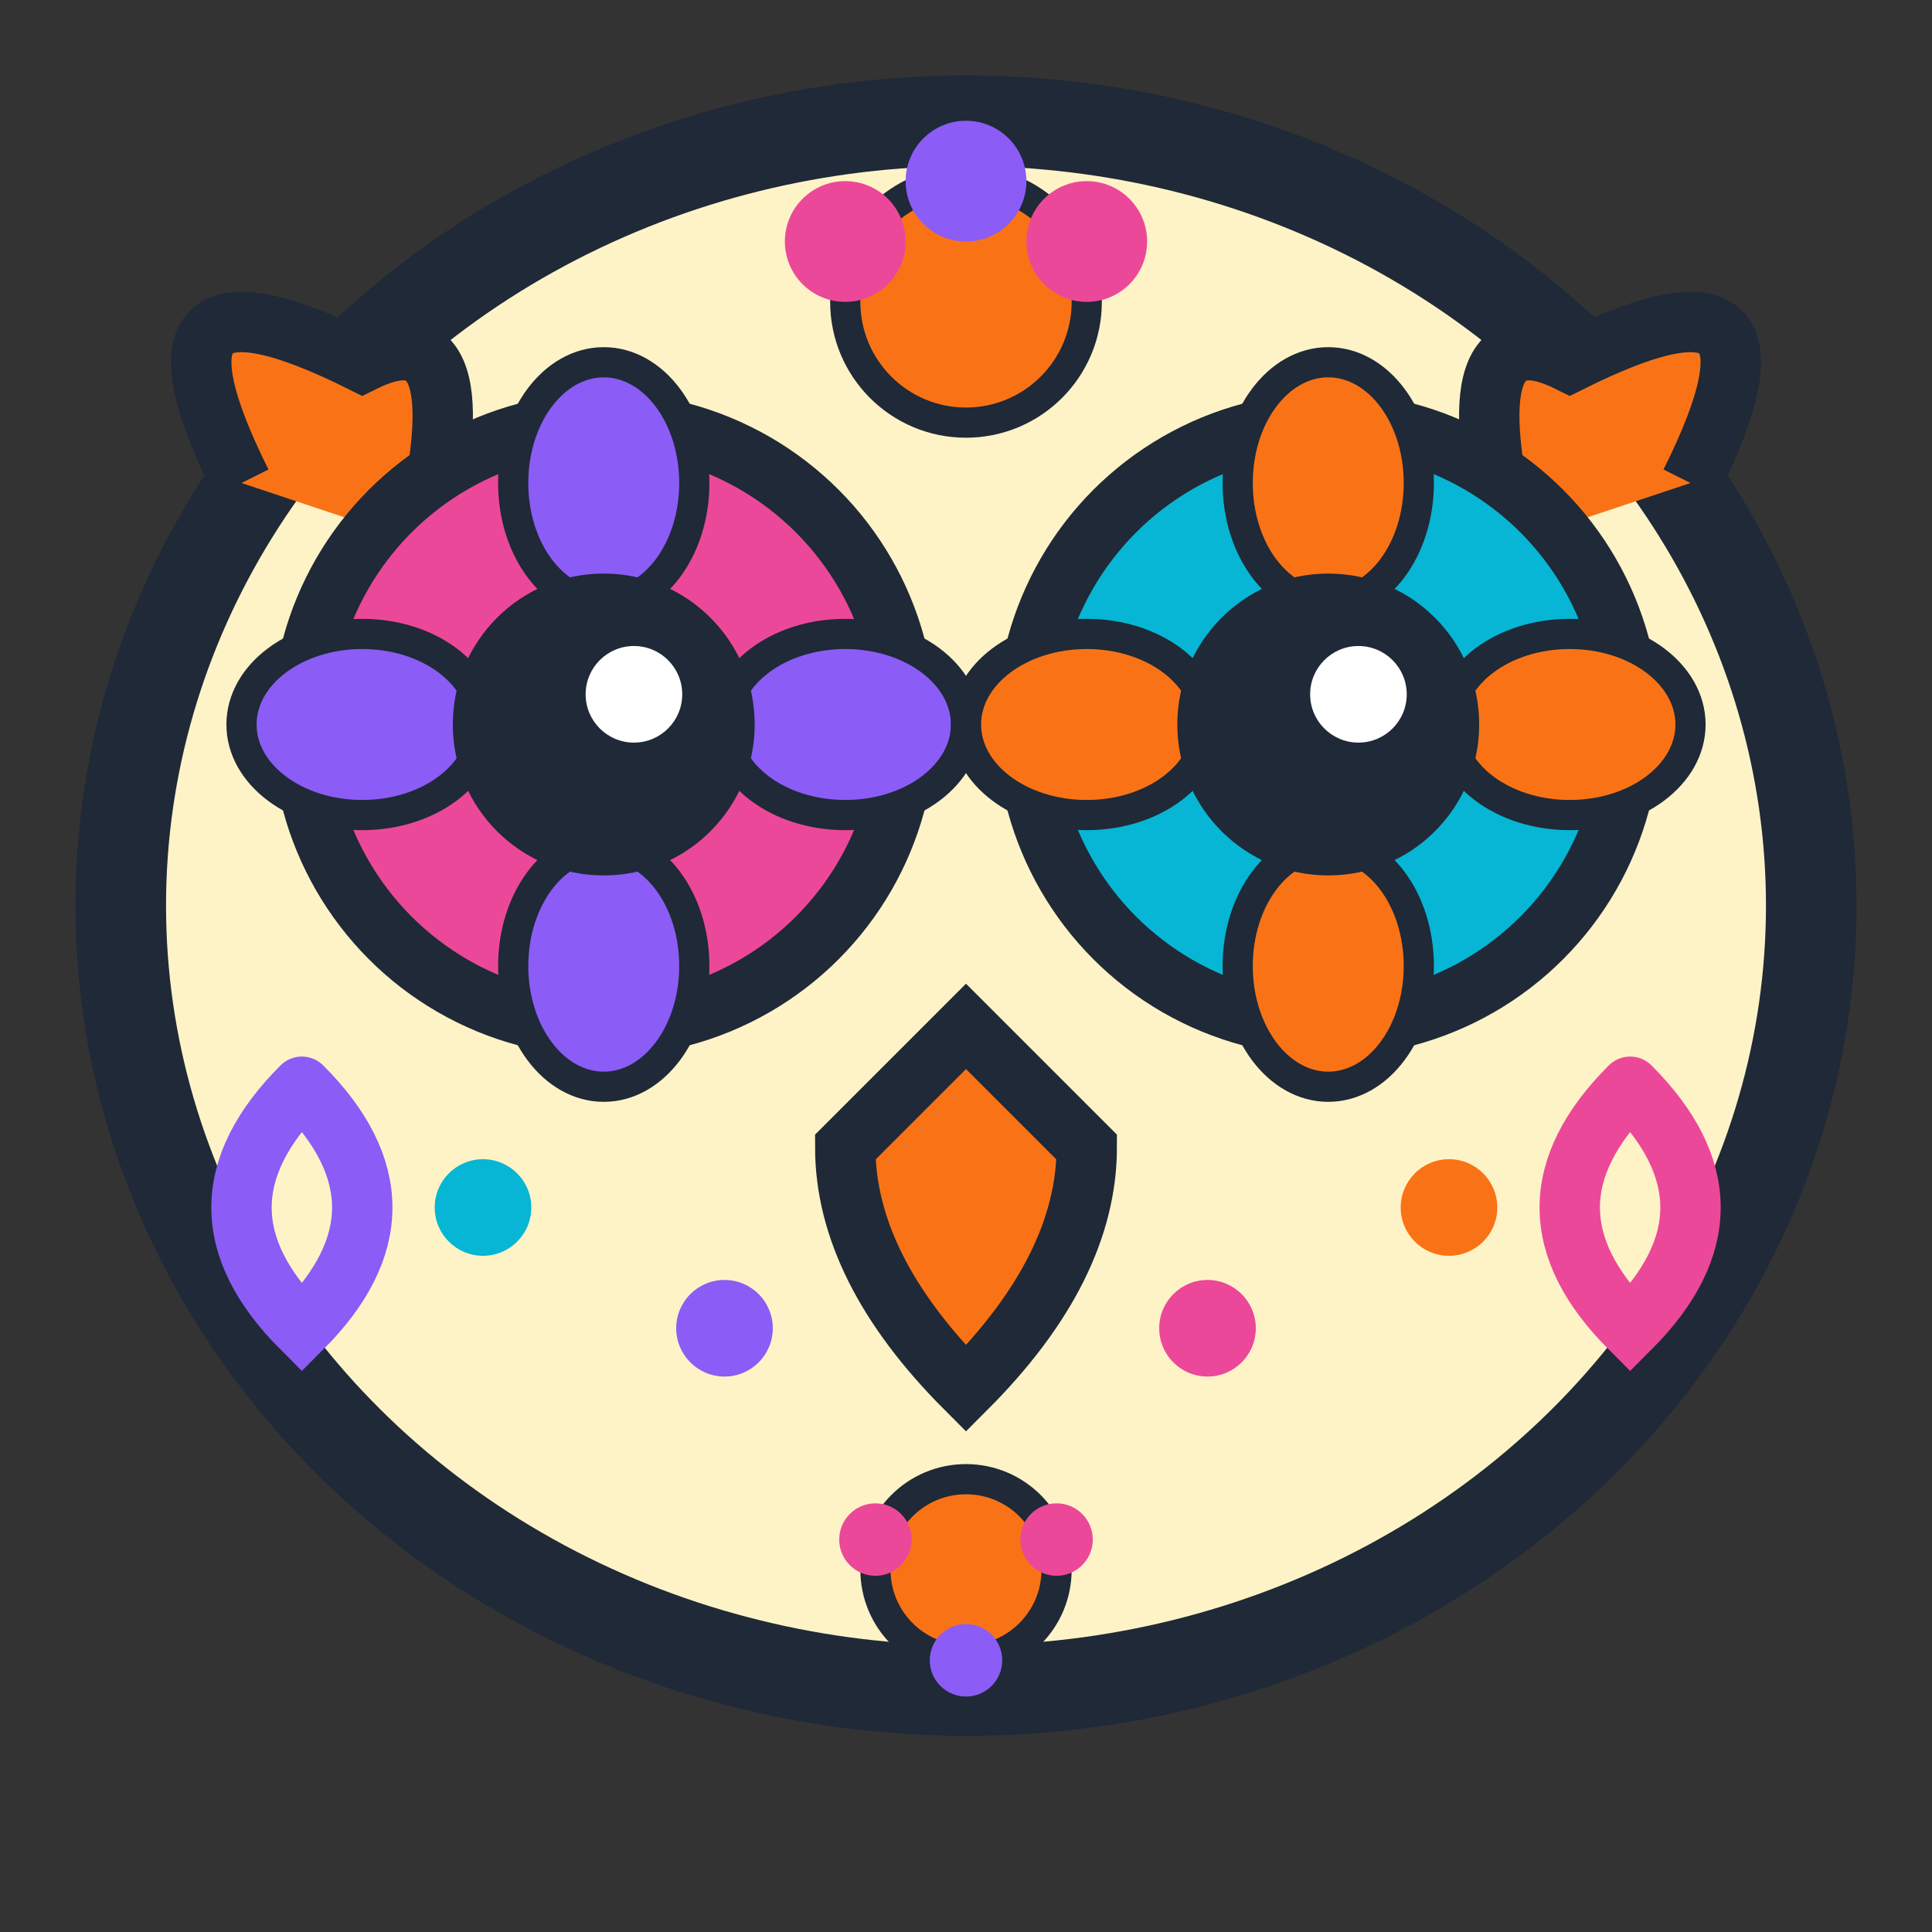
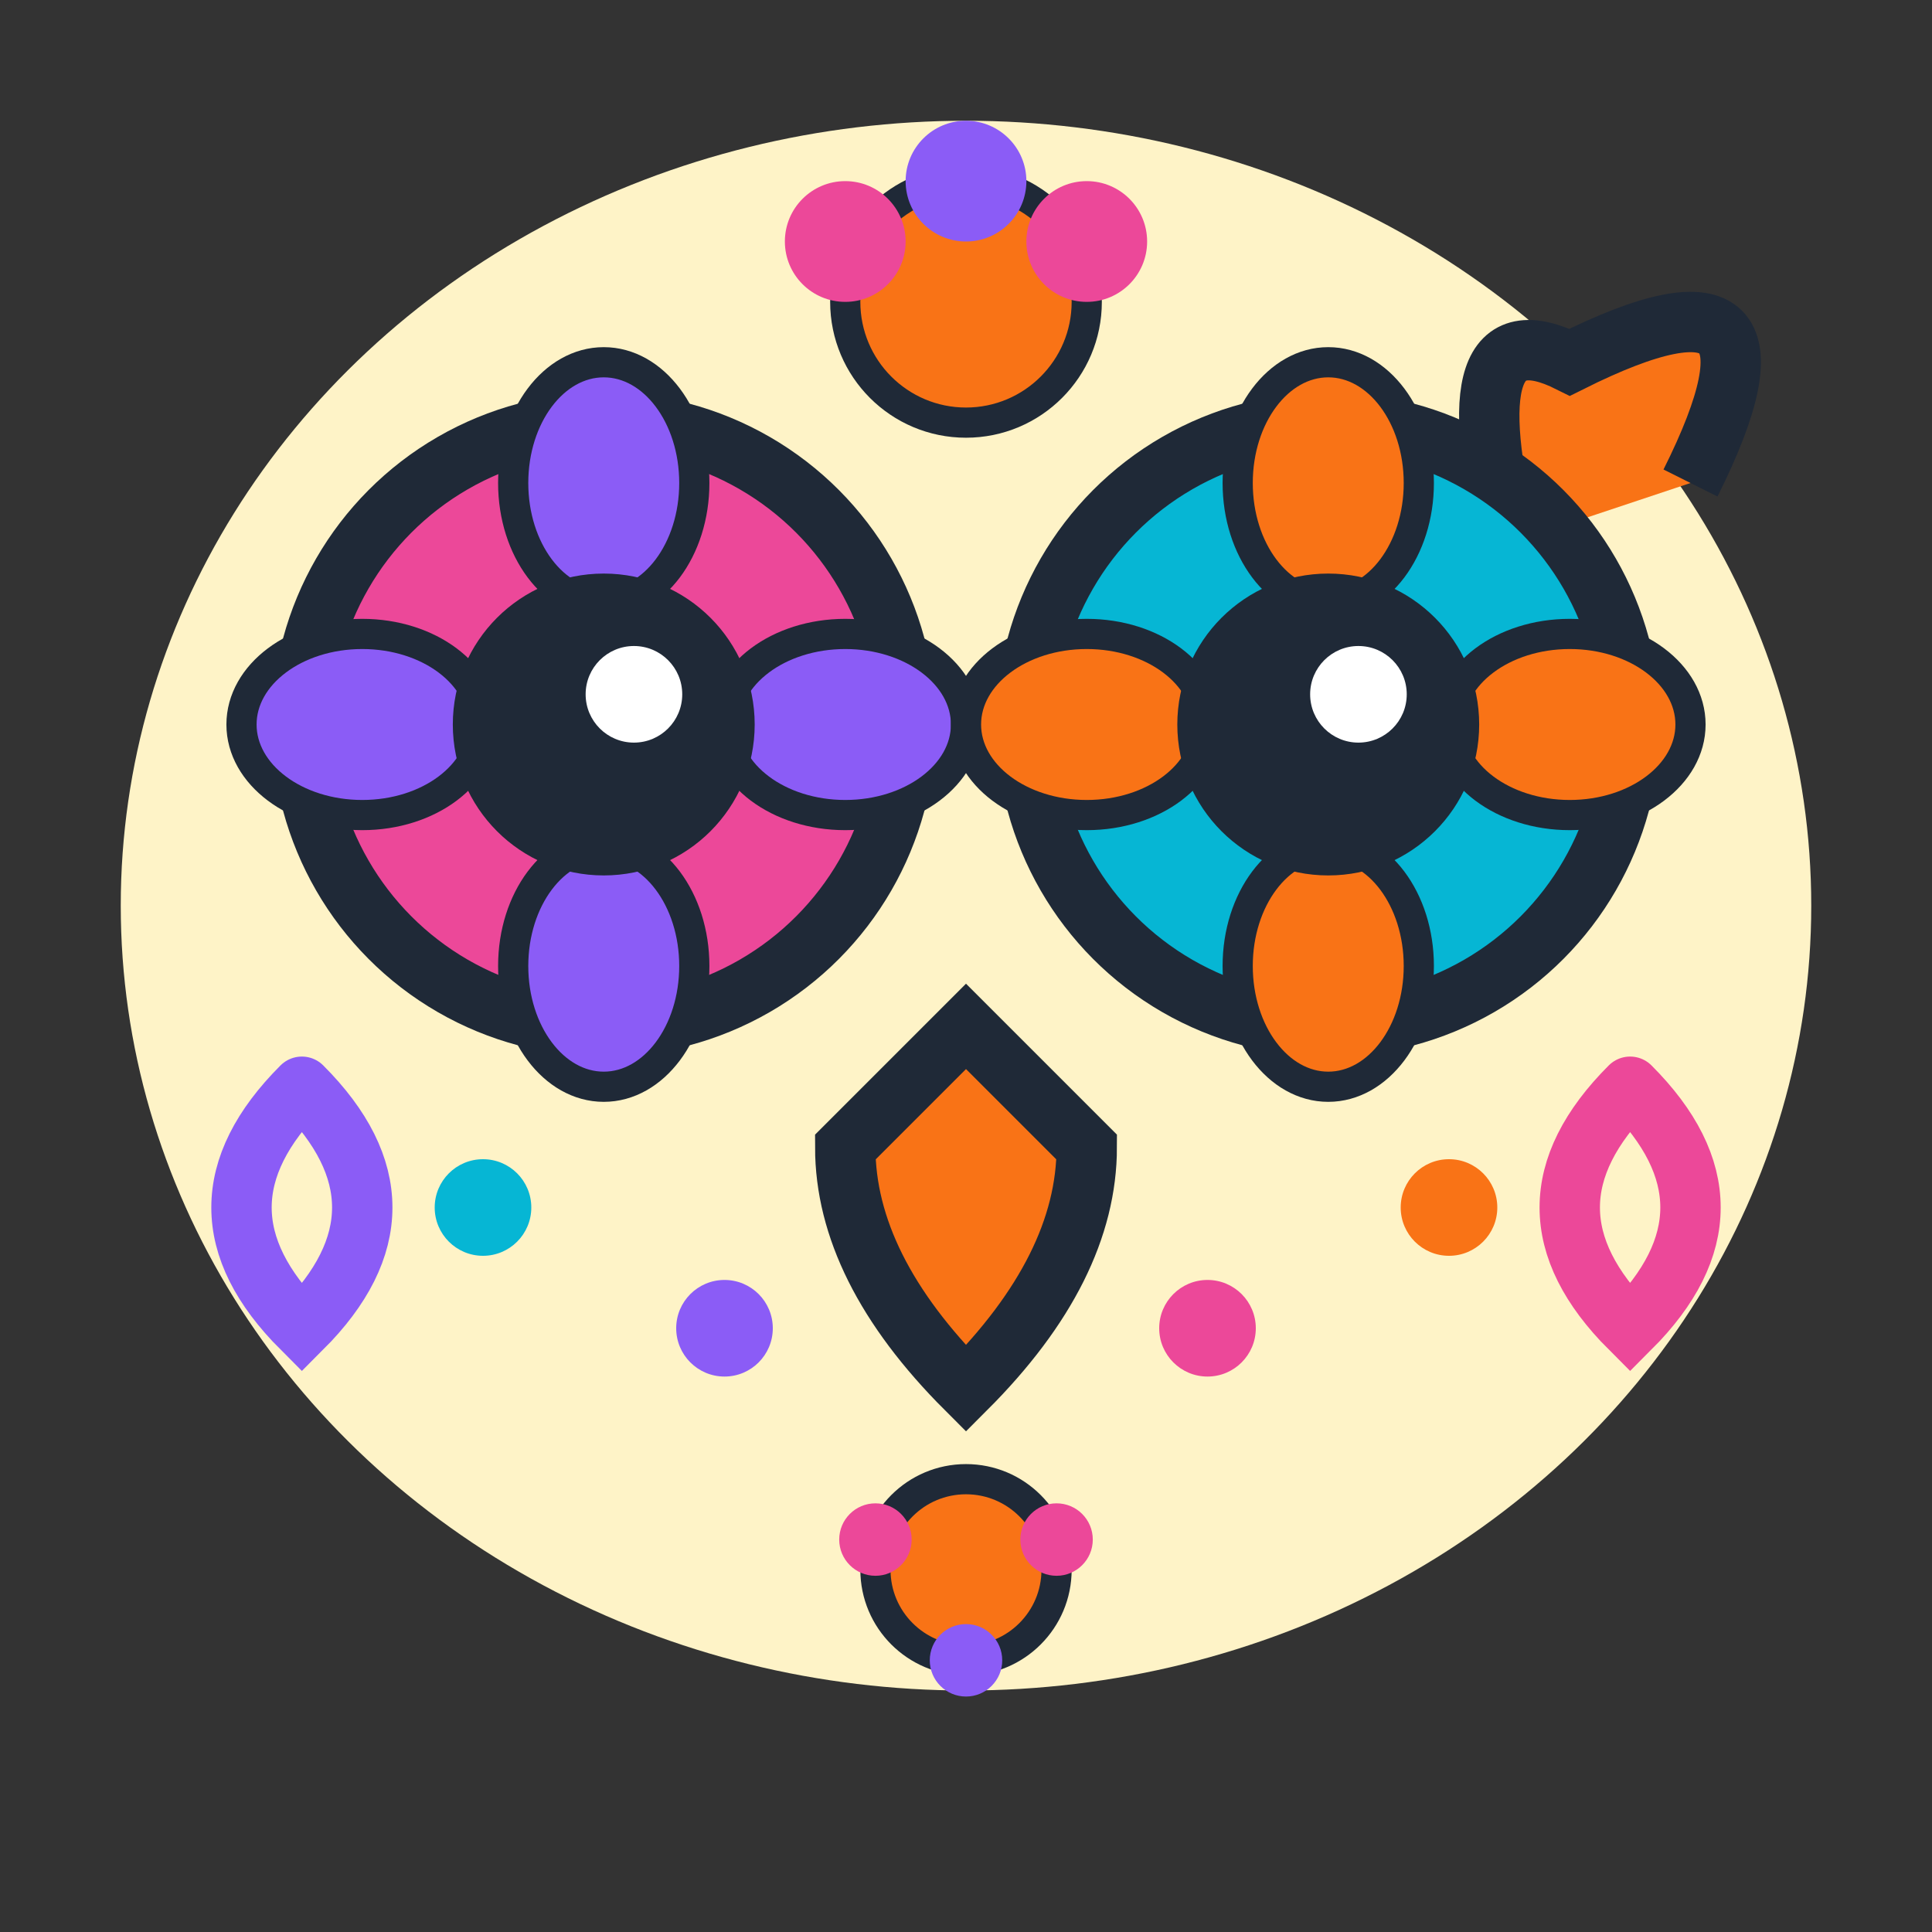
<svg xmlns="http://www.w3.org/2000/svg" viewBox="0 0 32 32" width="32" height="32">
  <rect x="0" y="0" width="32" height="32" fill="#333333" stroke="none" />
  <ellipse cx="16" cy="15" rx="14" ry="13" fill="#fef3c7" />
-   <ellipse cx="16" cy="15" rx="14" ry="13" fill="none" stroke="#1f2937" stroke-width="1.5" />
-   <path d="M4 8 Q2 4 6 6 Q8 5 7 9" fill="#f97316" stroke="#1f2937" stroke-width="1" />
  <path d="M28 8 Q30 4 26 6 Q24 5 25 9" fill="#f97316" stroke="#1f2937" stroke-width="1" />
  <circle cx="10" cy="12" r="5" fill="#ec4899" stroke="#1f2937" stroke-width="1" />
  <ellipse cx="6" cy="12" rx="2" ry="1.5" fill="#8b5cf6" stroke="#1f2937" stroke-width="0.5" />
  <ellipse cx="14" cy="12" rx="2" ry="1.5" fill="#8b5cf6" stroke="#1f2937" stroke-width="0.5" />
  <ellipse cx="10" cy="8" rx="1.5" ry="2" fill="#8b5cf6" stroke="#1f2937" stroke-width="0.5" />
  <ellipse cx="10" cy="16" rx="1.5" ry="2" fill="#8b5cf6" stroke="#1f2937" stroke-width="0.5" />
  <circle cx="10" cy="12" r="2.5" fill="#1f2937" />
  <circle cx="10.5" cy="11.5" r="0.8" fill="#fff" />
  <circle cx="22" cy="12" r="5" fill="#06b6d4" stroke="#1f2937" stroke-width="1" />
  <ellipse cx="18" cy="12" rx="2" ry="1.5" fill="#f97316" stroke="#1f2937" stroke-width="0.5" />
  <ellipse cx="26" cy="12" rx="2" ry="1.5" fill="#f97316" stroke="#1f2937" stroke-width="0.5" />
  <ellipse cx="22" cy="8" rx="1.5" ry="2" fill="#f97316" stroke="#1f2937" stroke-width="0.5" />
  <ellipse cx="22" cy="16" rx="1.5" ry="2" fill="#f97316" stroke="#1f2937" stroke-width="0.5" />
  <circle cx="22" cy="12" r="2.5" fill="#1f2937" />
  <circle cx="22.5" cy="11.5" r="0.8" fill="#fff" />
  <path d="M16 17 L14 19 Q14 21 16 23 Q18 21 18 19 Z" fill="#f97316" stroke="#1f2937" stroke-width="1" />
  <circle cx="16" cy="5" r="2" fill="#f97316" stroke="#1f2937" stroke-width="0.5" />
  <circle cx="14" cy="4" r="1" fill="#ec4899" />
  <circle cx="18" cy="4" r="1" fill="#ec4899" />
  <circle cx="16" cy="3" r="1" fill="#8b5cf6" />
  <path d="M5 18 Q3 20 5 22 Q7 20 5 18" fill="none" stroke="#8b5cf6" stroke-width="1" stroke-linecap="round" />
  <path d="M27 18 Q29 20 27 22 Q25 20 27 18" fill="none" stroke="#ec4899" stroke-width="1" stroke-linecap="round" />
  <circle cx="8" cy="20" r="0.8" fill="#06b6d4" />
  <circle cx="24" cy="20" r="0.8" fill="#f97316" />
  <circle cx="12" cy="22" r="0.8" fill="#8b5cf6" />
  <circle cx="20" cy="22" r="0.8" fill="#ec4899" />
  <circle cx="16" cy="26" r="1.5" fill="#f97316" stroke="#1f2937" stroke-width="0.5" />
  <circle cx="14.5" cy="25.5" r="0.6" fill="#ec4899" />
  <circle cx="17.5" cy="25.5" r="0.6" fill="#ec4899" />
  <circle cx="16" cy="27.5" r="0.6" fill="#8b5cf6" />
</svg>